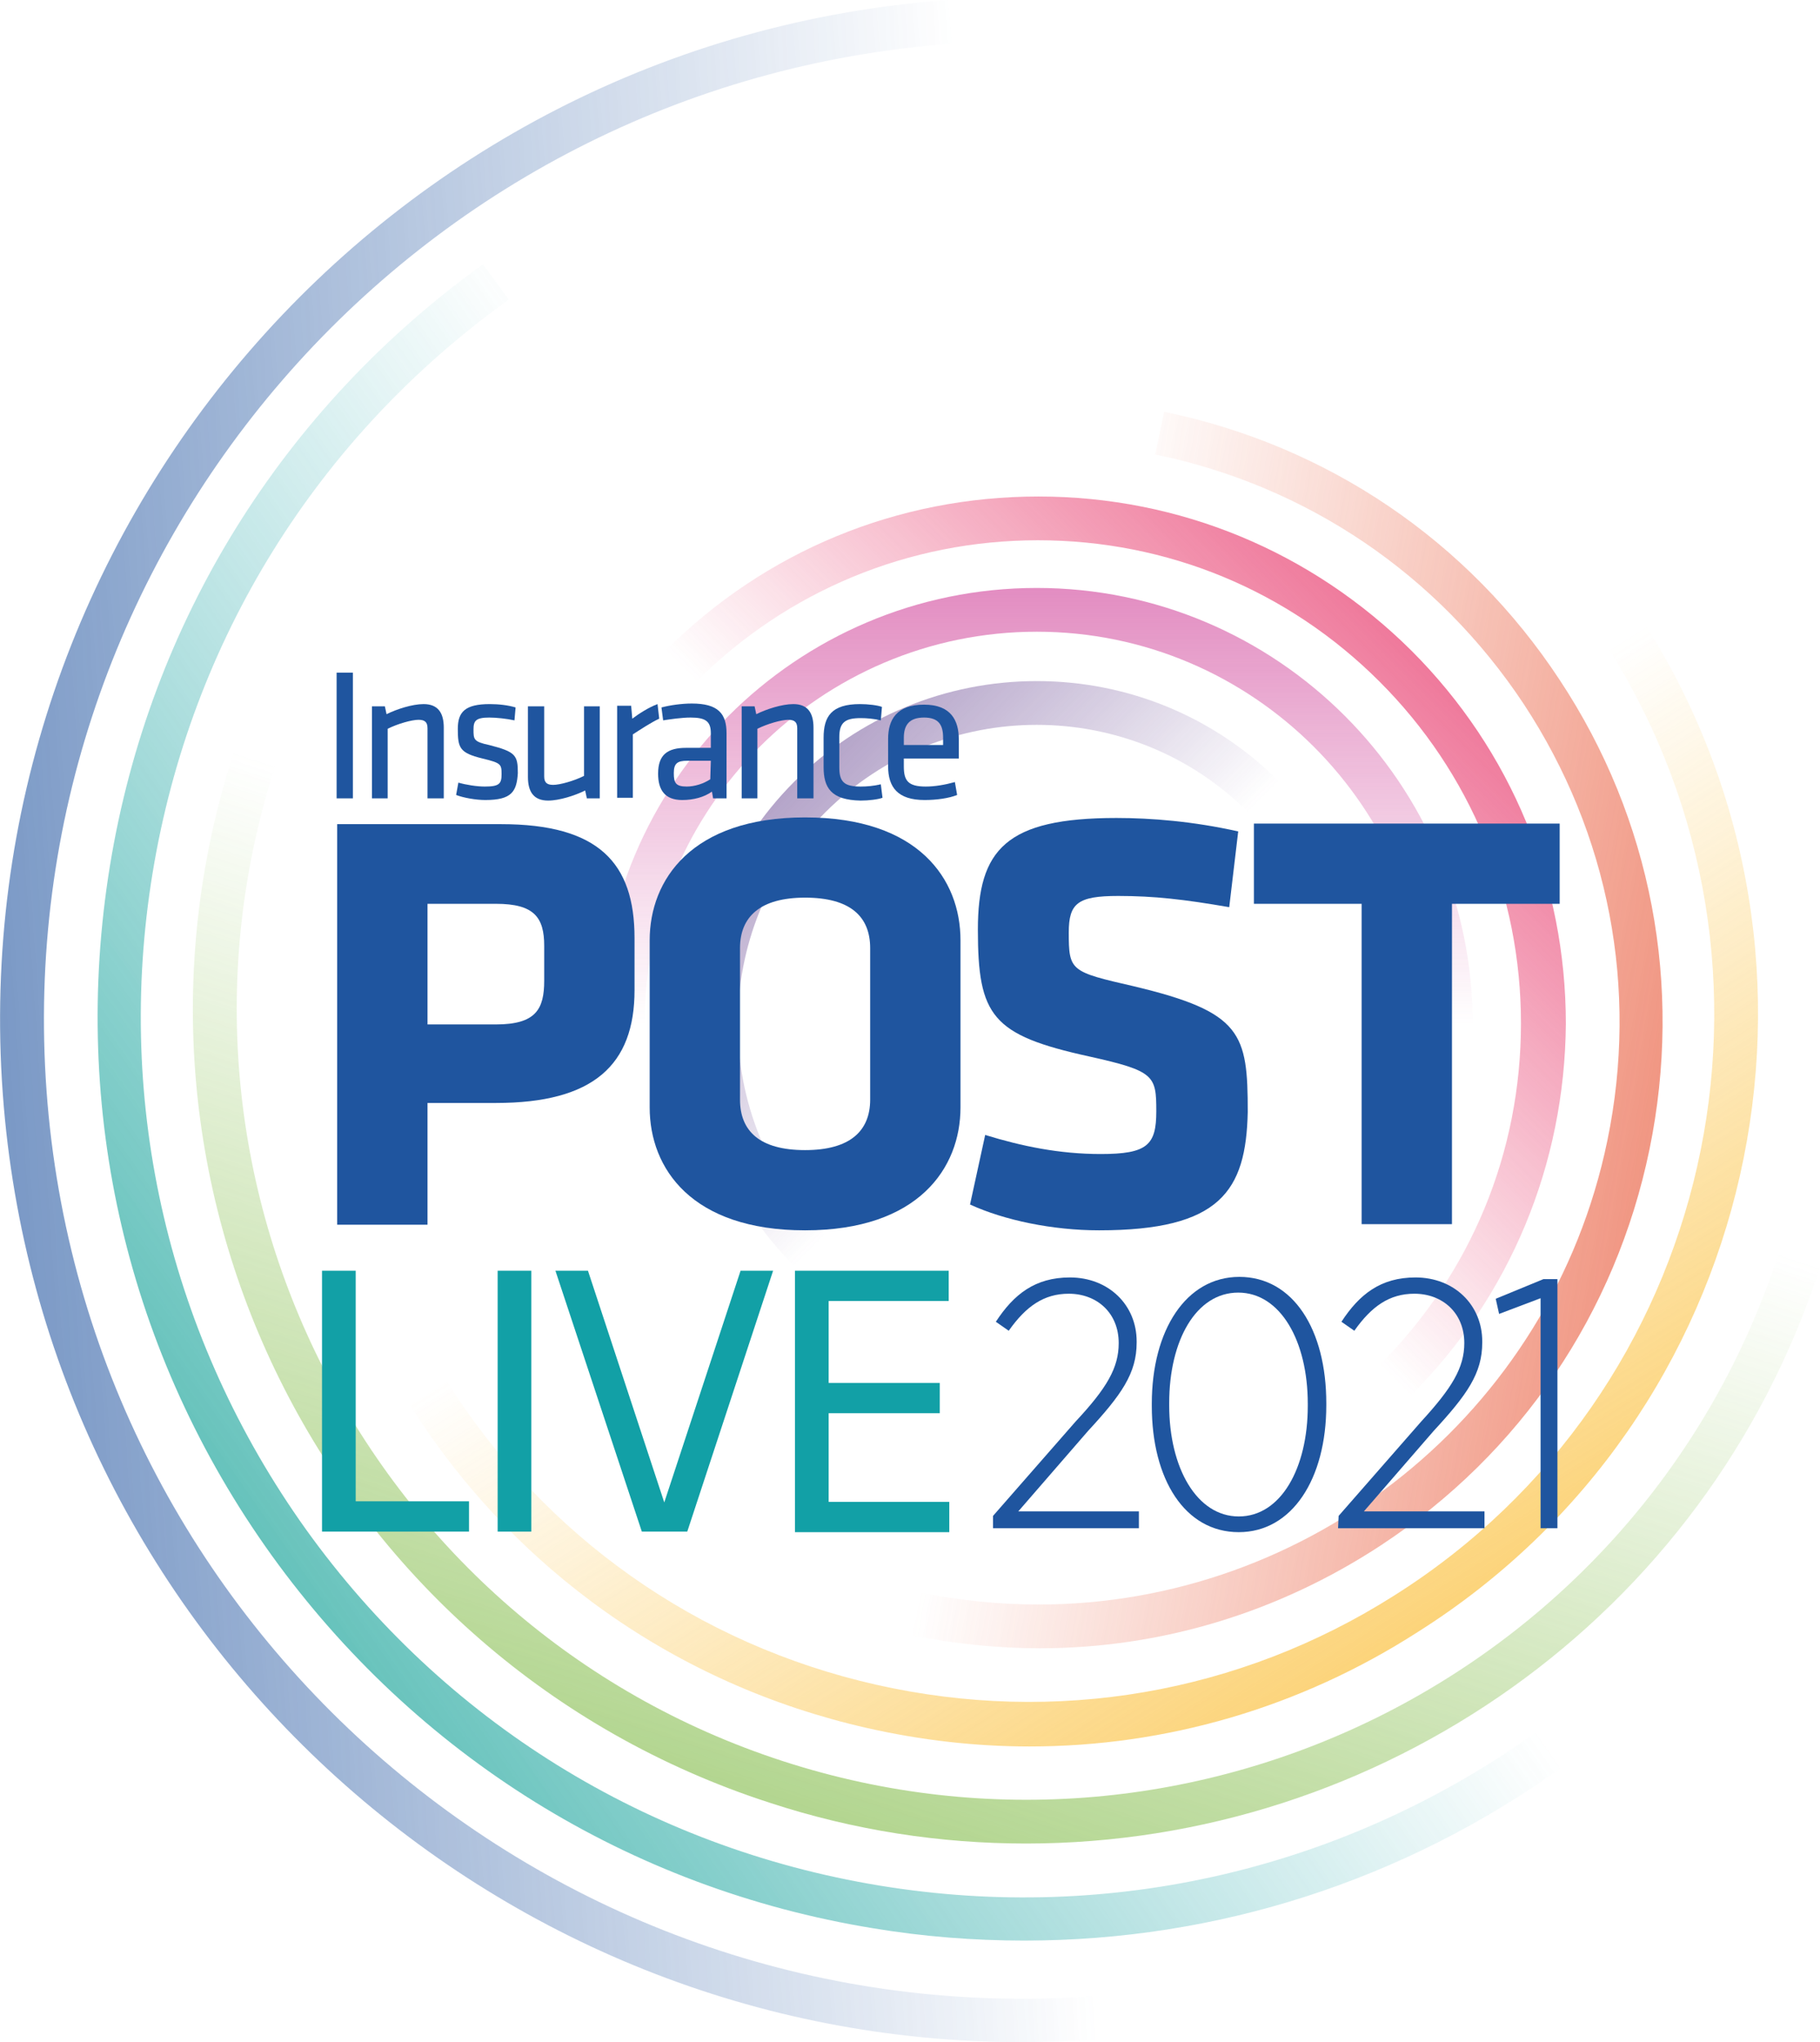
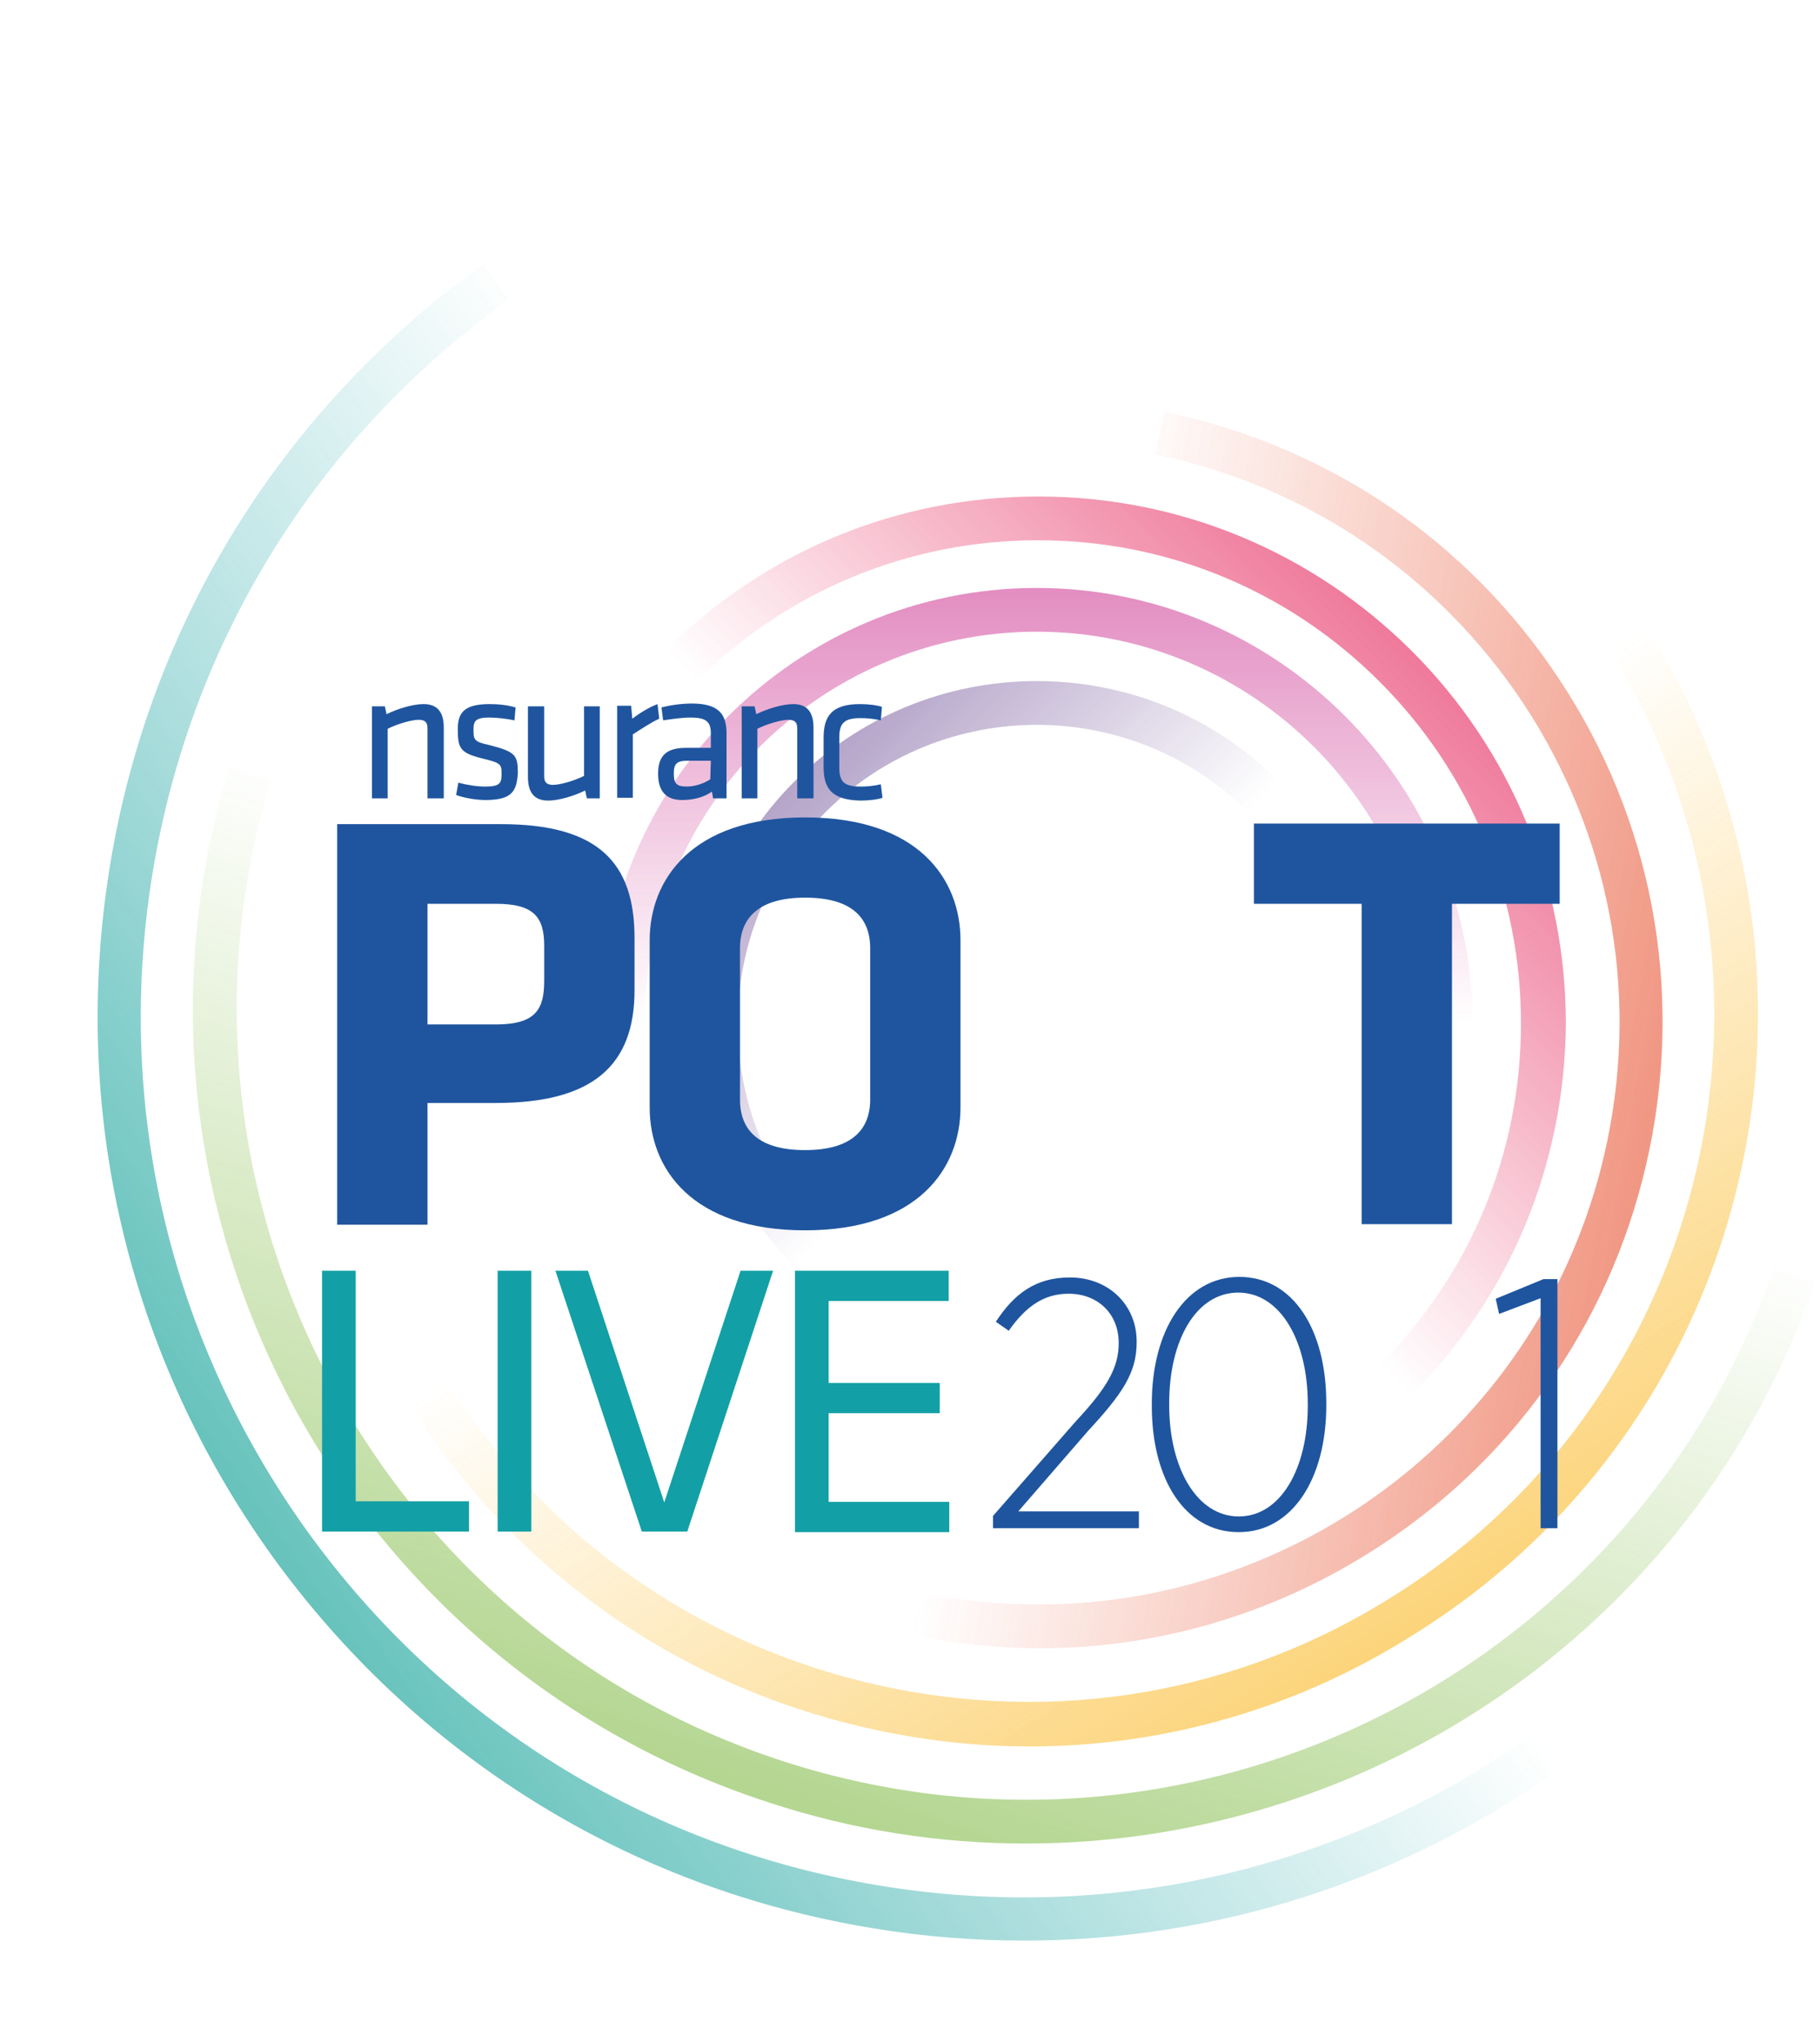
<svg xmlns="http://www.w3.org/2000/svg" version="1.1" id="Layer_1" x="0px" y="0px" width="324.4px" height="364px" viewBox="0 0 324.4 364" style="enable-background:new 0 0 324.4 364;" xml:space="preserve">
  <style type="text/css">
	.st0{opacity:0.6;}
	.st1{fill:url(#SVGID_1_);}
	.st2{fill:url(#SVGID_2_);}
	.st3{fill:url(#SVGID_3_);}
	.st4{fill:url(#SVGID_4_);}
	.st5{fill:url(#SVGID_5_);}
	.st6{fill:url(#SVGID_6_);}
	.st7{fill:url(#SVGID_7_);}
	.st8{fill:url(#SVGID_8_);}
	.st9{fill:#1F559F;}
	.st10{fill:#12A0A6;}
</style>
  <g class="st0">
    <g>
      <g>
        <linearGradient id="SVGID_1_" gradientUnits="userSpaceOnUse" x1="141.6" y1="226.7" x2="184.8" y2="183.5" gradientTransform="matrix(1 0 0 -1 0 366)">
          <stop offset="0" style="stop-color:#4D267E;stop-opacity:0.7" />
          <stop offset="1" style="stop-color:#4C267E;stop-opacity:0" />
        </linearGradient>
        <path class="st1" d="M141.6,225.7c-23.8-23.8-23.8-62.6,0-86.4c11.5-11.5,26.9-17.9,43.2-17.9s31.7,6.4,43.2,17.9l-5.5,5.5     c-20.8-20.8-54.6-20.8-75.4,0s-20.8,54.6,0,75.4L141.6,225.7z" />
      </g>
    </g>
    <g>
      <g>
        <linearGradient id="SVGID_2_" gradientUnits="userSpaceOnUse" x1="184.8" y1="261.2" x2="184.8" y2="183.5" gradientTransform="matrix(1 0 0 -1 0 366)">
          <stop offset="0" style="stop-color:#C4127F;stop-opacity:0.8" />
          <stop offset="1" style="stop-color:#C4177F;stop-opacity:0" />
        </linearGradient>
        <path class="st2" d="M262.5,182.5h-7.8c0-38.5-31.4-69.9-69.9-69.9s-69.9,31.4-69.9,69.9h-7.8c0-42.8,34.8-77.7,77.7-77.7     C227.6,104.8,262.5,139.7,262.5,182.5z" />
      </g>
    </g>
    <g>
      <g>
        <linearGradient id="SVGID_3_" gradientUnits="userSpaceOnUse" x1="251.5" y1="250.1" x2="185" y2="183.6" gradientTransform="matrix(1 0 0 -1 0 366)">
          <stop offset="0" style="stop-color:#E42059" />
          <stop offset="1" style="stop-color:#E62358;stop-opacity:0" />
        </linearGradient>
        <path class="st3" d="M251.4,248.8l-5.5-5.5c16.3-16.3,25.2-37.9,25.2-60.9s-9-44.7-25.2-60.9C229.6,105.2,208,96.3,185,96.3     s-44.7,9-60.9,25.2l-5.5-5.5c17.8-17.8,41.4-27.5,66.5-27.5s48.7,9.8,66.5,27.5c17.8,17.8,27.5,41.4,27.5,66.5     C278.9,207.5,269.2,231.1,251.4,248.8z" />
      </g>
    </g>
    <g>
      <g>
        <linearGradient id="SVGID_4_" gradientUnits="userSpaceOnUse" x1="294.598" y1="164.218" x2="181.777" y2="184.111" gradientTransform="matrix(1 0 0 -1 0 366)">
          <stop offset="0" style="stop-color:#E75130" />
          <stop offset="1" style="stop-color:#E85330;stop-opacity:0" />
        </linearGradient>
        <path class="st4" d="M185.3,293.8c-7.5,0-15.2-0.8-22.7-2.3l1.6-7.6c7,1.4,14,2.1,20.9,2.1c48.1,0,91.3-33.8,101.4-82.7     c5.6-27.1,0.3-54.7-14.9-77.8C256.3,102.4,233,86.6,205.9,81l1.6-7.6c29.1,6,54.2,23,70.5,47.8c16.4,24.8,22,54.6,16,83.7     s-23,54.2-47.8,70.5C227.8,287.5,206.8,293.8,185.3,293.8z" />
      </g>
    </g>
    <g>
      <g>
        <linearGradient id="SVGID_5_" gradientUnits="userSpaceOnUse" x1="252.241" y1="74.562" x2="182.97" y2="185.419" gradientTransform="matrix(1 0 0 -1 0 366)">
          <stop offset="0" style="stop-color:#FAB722" />
          <stop offset="1" style="stop-color:#FBB926;stop-opacity:0" />
        </linearGradient>
        <path class="st5" d="M183.5,311.3c-9.6,0-19.3-1.1-29-3.3c-33.9-7.7-62.8-28.1-81.4-57.5l6.6-4.2c17.4,27.6,44.6,46.8,76.5,54     c31.9,7.2,64.7,1.6,92.3-15.9c57.1-36,74.2-111.7,38.2-168.8l6.6-4.2c38.3,60.7,20.1,141.2-40.6,179.5     C231.7,304.4,207.8,311.3,183.5,311.3z" />
      </g>
    </g>
    <g>
      <g>
        <linearGradient id="SVGID_6_" gradientUnits="userSpaceOnUse" x1="137.12" y1="44.692" x2="183.058" y2="186.074" gradientTransform="matrix(1 0 0 -1 0 366)">
          <stop offset="0" style="stop-color:#80BA46" />
          <stop offset="1" style="stop-color:#83BD47;stop-opacity:0" />
        </linearGradient>
        <path class="st6" d="M182.9,328.6c-15.2,0-30.6-2.3-45.8-7.3C59.1,296,16.3,212,41.7,134l7.4,2.4c-24,73.9,16.6,153.5,90.4,177.5     c73.9,24,153.5-16.6,177.5-90.4l7.4,2.4C304,288.7,245.6,328.6,182.9,328.6z" />
      </g>
    </g>
    <g>
      <g>
        <linearGradient id="SVGID_7_" gradientUnits="userSpaceOnUse" x1="47.253" y1="90.418" x2="183.835" y2="186.053" gradientTransform="matrix(1 0 0 -1 0 366)">
          <stop offset="0" style="stop-color:#009A8E" />
          <stop offset="0.105" style="stop-color:#039B92;stop-opacity:0.895" />
          <stop offset="0.598" style="stop-color:#0E9FA1;stop-opacity:0.402" />
          <stop offset="1" style="stop-color:#12A0A6;stop-opacity:0" />
        </linearGradient>
        <path class="st7" d="M182.6,345.9c-9,0-18-0.7-27-2.2c-43.5-7.1-81.5-30.8-107.2-66.5c-25.7-35.8-35.9-79.4-28.8-122.9     S50.4,72.8,86.1,47.1l4.6,6.3C56.5,77.9,34,114.2,27.2,155.6s3,83,27.4,117.1c24.5,34.1,60.8,56.6,102.2,63.4s83-3,117.1-27.4     l4.5,6.3C250.1,335.3,216.8,345.9,182.6,345.9z" />
      </g>
    </g>
    <g>
      <g>
        <linearGradient id="SVGID_8_" gradientUnits="userSpaceOnUse" x1="0.465" y1="171.485" x2="182.885" y2="184.241" gradientTransform="matrix(1 0 0 -1 0 366)">
          <stop offset="0" style="stop-color:#2255A0" />
          <stop offset="1" style="stop-color:#2155A1;stop-opacity:0" />
        </linearGradient>
-         <path class="st8" d="M182.1,364C87.6,364,7.5,290.8,0.5,195C-6.8,94.8,68.7,7.3,169,0l0.6,7.8c-96,7-168.3,90.7-161.3,186.7     c7,95.9,90.8,168.3,186.7,161.3l0.6,7.8C191,363.8,186.6,364,182.1,364z" />
      </g>
    </g>
  </g>
  <g>
    <g>
      <g>
        <g>
          <path class="st9" d="M88.4,196.6H76.2v21.7H60.1v-71.4h29.2c17.4,0,23.8,6.9,23.8,20.3v9.3C113.1,189.8,105.8,196.6,88.4,196.6z       M97,168.6c0-5.1-1.8-7.5-8.6-7.5H76.2v21.5h12.2c7.1,0,8.6-2.7,8.6-7.8C97,174.8,97,168.6,97,168.6z" />
          <path class="st9" d="M171.2,197.4c0,10.8-7.5,21.9-27.7,21.9s-27.7-11-27.7-21.9v-29.8c0-10.8,7.5-21.9,27.7-21.9      s27.7,11,27.7,21.9V197.4z M155.1,169c0-5.6-3.5-9-11.6-9c-8,0-11.6,3.4-11.6,9v27c0,5.6,3.5,9,11.6,9c8,0,11.6-3.4,11.6-9V169z      " />
-           <path class="st9" d="M195.9,219.3c-8.3,0-16.9-1.8-23-4.6l2.7-12.4c6.5,2,13.2,3.4,20.6,3.4c8.3,0,9.9-1.6,9.9-7.6      c0-6.4-0.3-7.2-12-9.8c-17.3-3.8-19.8-7.2-19.8-22.6c0-14.3,5-19.9,24.7-19.9c6.2,0,13.7,0.6,21.7,2.4l-1.6,13.5      c-8.1-1.4-13.4-2-19.8-2c-7.2,0-8.8,1.3-8.8,6.5c0,6.9,0.3,7,11.6,9.6c19.3,4.6,20.3,8.4,20.3,22.4      C222.1,212.3,217.5,219.3,195.9,219.3z" />
          <path class="st9" d="M258.8,161.1v57.1h-16.1v-57.1h-19.2v-14.3H278v14.3H258.8z" />
        </g>
      </g>
      <g>
-         <path class="st9" d="M62.9,142.3H60v-22.4h2.9V142.3z" />
        <path class="st9" d="M76.2,142.3v-12.5c0-1.1-0.5-1.5-1.6-1.5c-1.2,0-3.7,0.7-5.5,1.6v12.4h-2.8v-16.4h2.3l0.3,1.4     c1.8-0.9,4.6-1.8,6.6-1.8c2.6,0,3.6,1.6,3.6,4.2v12.6H76.2z" />
        <path class="st9" d="M86.5,142.6c-1.7,0-3.9-0.4-5.2-0.9l0.4-2.2c1.4,0.4,3.3,0.7,4.7,0.7c2.6,0,3-0.5,3-2.2c0-1.8-0.1-2-3.4-2.8     c-4.1-1-4.4-1.9-4.4-5.3c0-3,1.3-4.4,5.7-4.4c1.6,0,3.3,0.2,4.6,0.6l-0.2,2.3c-1.4-0.3-3.2-0.5-4.5-0.5c-2.4,0-2.8,0.6-2.8,2.1     c0,1.8,0,2.2,2.8,2.8c4.7,1.2,5.1,1.8,5.1,5C92.1,141.1,91.2,142.6,86.5,142.6z" />
        <path class="st9" d="M97,125.9v12.5c0,1.1,0.5,1.5,1.6,1.5c1.2,0,3.7-0.7,5.5-1.6v-12.4h2.8v16.4h-2.3l-0.3-1.4     c-1.8,0.9-4.6,1.8-6.6,1.8c-2.6,0-3.6-1.6-3.6-4.2v-12.6H97z" />
        <path class="st9" d="M117.5,128.1c-1.5,0.7-3.3,1.9-4.7,2.8v11.3H110v-16.4h2.5l0.2,2.3c1.2-0.9,2.9-2,4.5-2.6L117.5,128.1z" />
        <path class="st9" d="M129.5,142.3h-2.4l-0.2-1.2c-1.4,1-3.3,1.5-5.3,1.5c-3.1,0-4.3-1.8-4.3-4.7c0-3.4,1.7-4.6,5-4.6h4.4v-2.6     c0-2.1-0.9-2.8-3.6-2.8c-1.6,0-3.6,0.3-4.9,0.5l-0.3-2.3c1.5-0.4,3.6-0.7,5.4-0.7c4.7,0,6.2,1.8,6.2,5.3V142.3z M126.7,135.6     h-4.2c-1.8,0-2.4,0.5-2.4,2.2s0.3,2.4,2.3,2.4c1.4,0,3-0.5,4.2-1.3L126.7,135.6L126.7,135.6z" />
        <path class="st9" d="M142.1,142.3v-12.5c0-1.1-0.5-1.5-1.6-1.5c-1.2,0-3.7,0.7-5.5,1.6v12.4h-2.8v-16.4h2.3l0.3,1.4     c1.8-0.9,4.6-1.8,6.6-1.8c2.6,0,3.6,1.6,3.6,4.2v12.6H142.1z" />
        <path class="st9" d="M146.8,136.7v-5.2c0-3.8,1.4-6,6.5-6c1.4,0,3.1,0.2,3.9,0.5l-0.2,2.4c-1.3-0.3-2.5-0.4-3.6-0.4     c-2.8,0-3.8,0.8-3.8,3.4v5.4c0,2.6,0.9,3.4,3.8,3.4c1.1,0,2.3-0.1,3.6-0.4l0.3,2.4c-0.8,0.3-2.5,0.5-3.9,0.5     C148.1,142.6,146.8,140.4,146.8,136.7z" />
-         <path class="st9" d="M165,140.2c1.6,0,3.4-0.3,5.2-0.8l0.4,2.3c-1.5,0.6-3.7,0.9-5.8,0.9c-4.8,0-6.5-2.3-6.5-6v-4.9     c0-3.4,1.5-6.1,6.4-6.1c4.8,0,6.2,2.8,6.2,6.2v3.4h-9.8v1.4C161.1,139.1,161.8,140.2,165,140.2z M161.1,132.8h7v-1.3     c0-2.3-0.8-3.6-3.4-3.6s-3.6,1.3-3.6,3.6V132.8z" />
      </g>
    </g>
    <g>
      <path class="st10" d="M63.4,267.6h20.2v5.4H57.4v-46.5h6V267.6z" />
      <path class="st10" d="M94.7,273h-6v-46.5h6V273z" />
      <path class="st10" d="M99,226.5h5.8l13.6,41.3l13.6-41.3h5.8L122.5,273h-8.1L99,226.5z" />
      <path class="st10" d="M141.7,226.5h27.4v5.4h-21.4v14.6h19.8v5.4h-19.8v15.8h21.5v5.4h-27.5V226.5z" />
    </g>
    <g>
      <path class="st9" d="M177,270.2l14.7-16.8c5.6-6,7.7-9.6,7.7-14c0-5.4-3.9-8.8-8.9-8.8c-4.4,0-7.6,2.2-10.7,6.6l-2.3-1.6    c3.2-4.9,7-7.9,13.2-7.9c6.9,0,11.9,4.9,11.9,11.4v0.2c0,5.5-2.7,9.3-8.7,15.8l-12.4,14.3H203v3h-26V270.2z" />
      <path class="st9" d="M205.3,250.6v-0.4c0-13.1,6.1-22.6,15.6-22.6c9.6,0,15.5,9.4,15.5,22.5v0.4c0,13.1-6.1,22.6-15.6,22.6    C211.2,273.1,205.3,263.7,205.3,250.6z M233.1,250.6v-0.4c0-11.2-4.9-19.8-12.4-19.8s-12.3,8.5-12.3,19.7v0.4    c0,11.1,4.9,19.8,12.4,19.8S233.1,261.7,233.1,250.6z" />
-       <path class="st9" d="M238.6,270.2l14.7-16.8c5.5-6,7.7-9.6,7.7-14c0-5.4-3.9-8.8-8.9-8.8c-4.4,0-7.6,2.2-10.7,6.6l-2.3-1.6    c3.2-4.9,7-7.9,13.2-7.9c6.9,0,11.9,4.9,11.9,11.4v0.2c0,5.5-2.7,9.3-8.7,15.8l-12.4,14.3h21.5v3h-26.1L238.6,270.2L238.6,270.2z" />
      <path class="st9" d="M274.6,231.4l-7.4,2.8l-0.6-2.7l8.5-3.5h2.5v44.4h-3V231.4z" />
    </g>
  </g>
</svg>